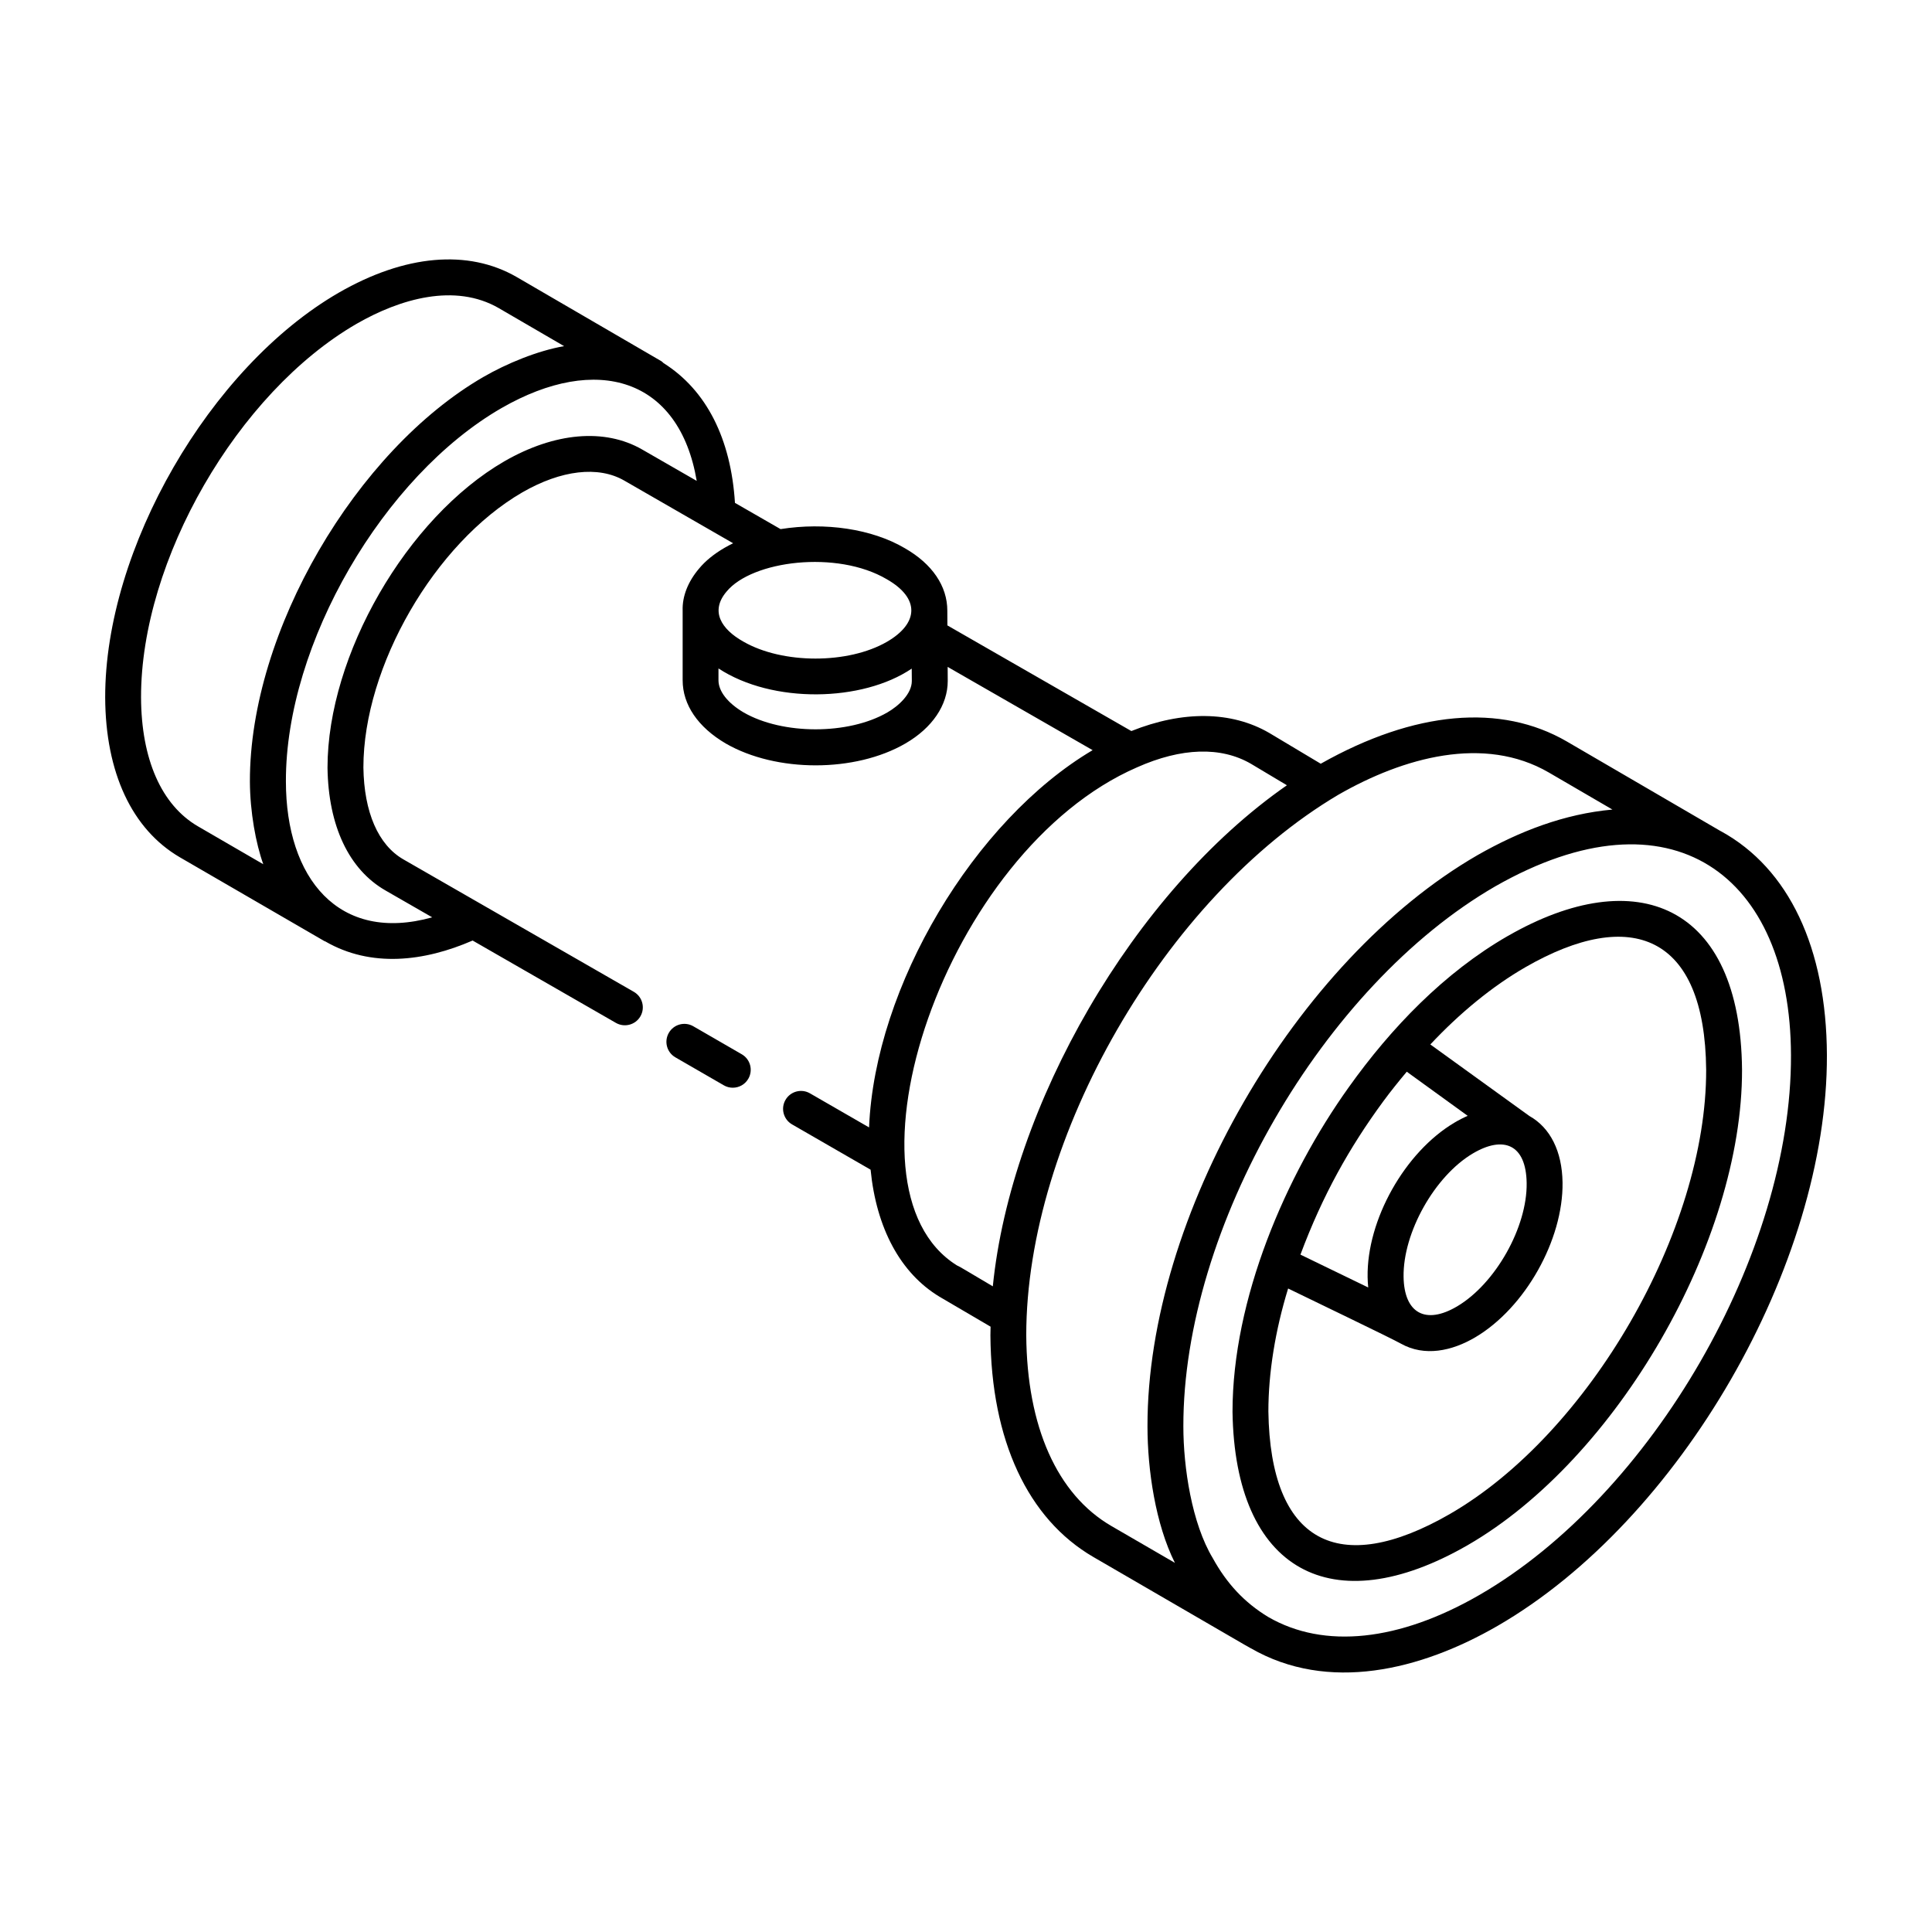
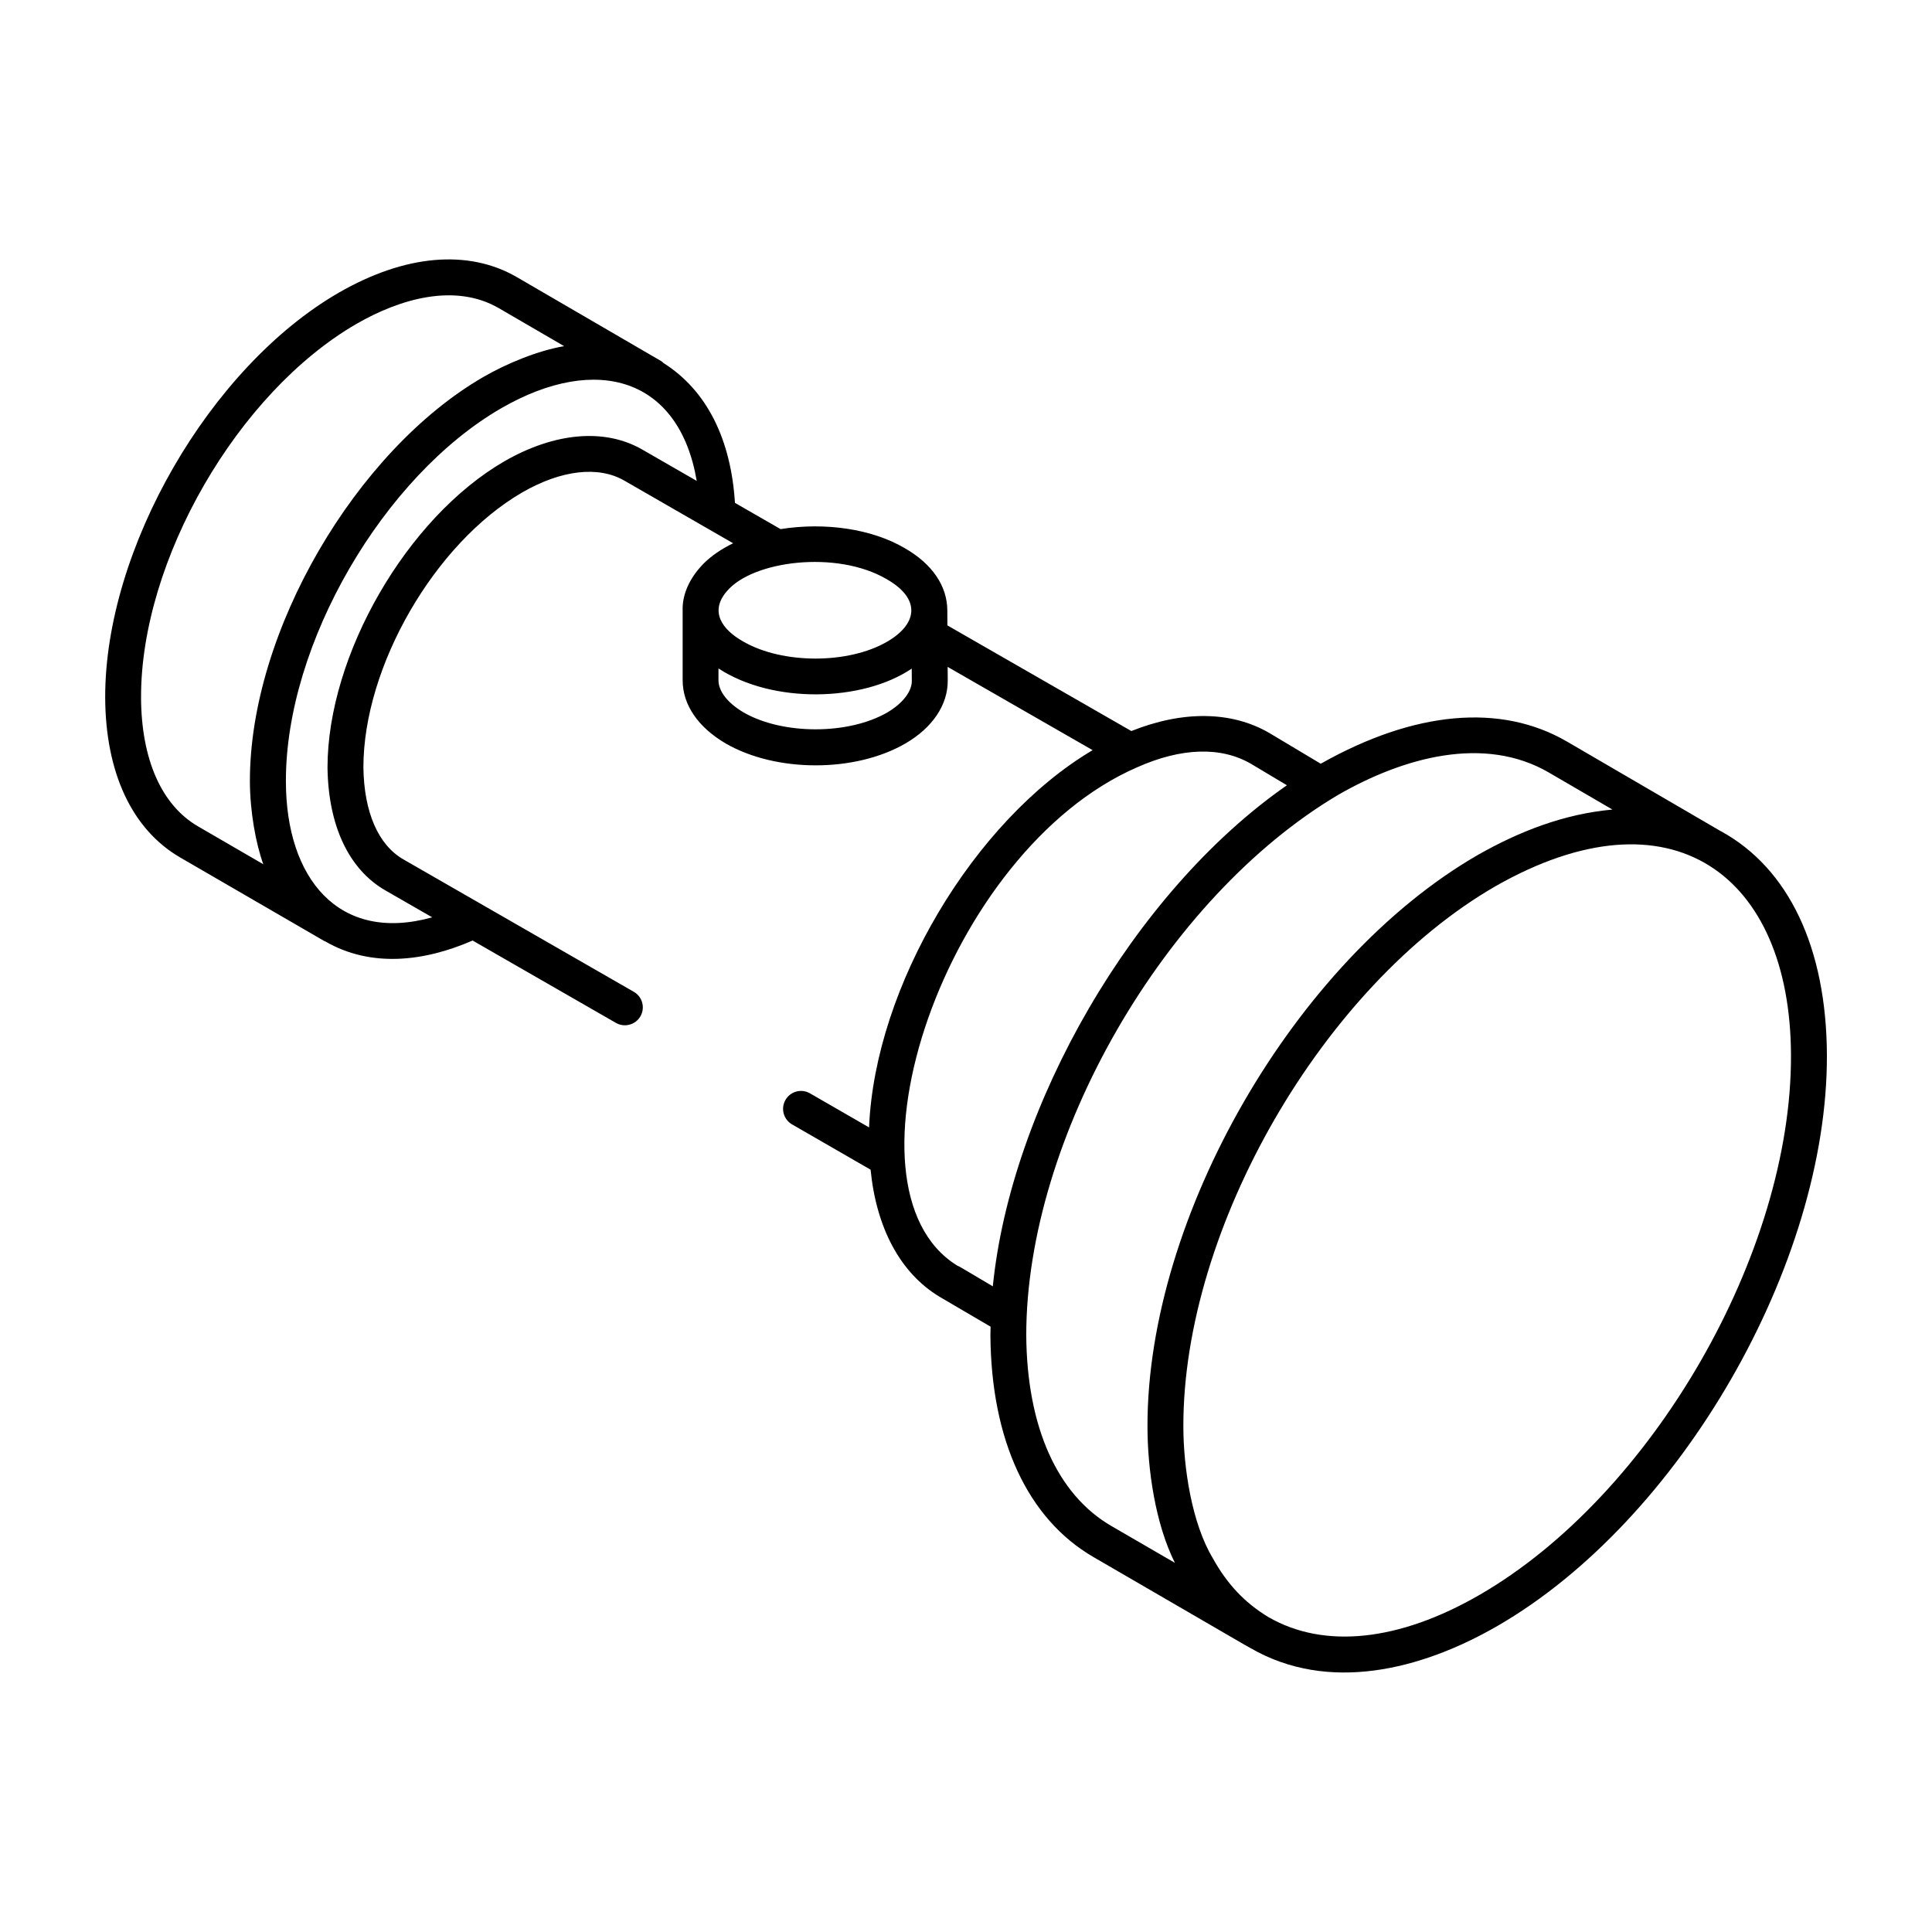
<svg xmlns="http://www.w3.org/2000/svg" fill="#000000" width="800px" height="800px" version="1.1" viewBox="144 144 512 512">
  <g>
-     <path d="m335.82 431.62c0.746 0.434 1.562 0.637 2.371 0.637 1.645 0 3.238-0.848 4.121-2.375 1.312-2.273 0.535-5.18-1.742-6.492l-12.832-7.414c-2.269-1.316-5.18-0.539-6.492 1.742-1.312 2.273-0.535 5.18 1.742 6.492z" />
    <path d="m600.09 364.3c-0.059-0.031-0.121-0.062-0.184-0.094l-40.684-23.707c-17.461-10.137-40.328-8.156-65.211 5.898l-13.688-8.184c-10.027-5.805-22.926-5.91-36.5-0.477l-48.754-27.996-0.02-3.918c0-6.516-4.023-12.406-11.273-16.547-8.703-5.129-21.133-6.926-32.918-5.055l-12.086-6.953c-1.059-16.926-7.512-29.859-18.934-37.051-0.188-0.152-0.32-0.352-0.539-0.48-0.02-0.008-0.039-0.02-0.059-0.031l-38.32-22.293c-12.867-7.422-29.613-5.949-47.152 4.16-34.199 19.777-61.965 67.895-61.891 107.27 0.078 19.898 7.098 34.934 19.773 42.34l38.359 22.242c0.055 0.031 0.117 0.016 0.172 0.047 12.168 7.051 26.277 5.352 39.07-0.219l37.984 21.832c2.277 1.297 5.176 0.52 6.488-1.754 1.309-2.273 0.523-5.18-1.754-6.488-2.406-1.383-64.73-37.199-61.039-35.082-6.688-3.824-10.461-12.508-10.625-24.391 0-26.738 18.895-59.434 42.113-72.883 10.309-5.941 20.148-7.082 27-3.137 0.965 0.555 29.836 17.176 28.871 16.621-0.773 0.375-1.535 0.781-2.273 1.203-2.828 1.648-5.109 3.512-6.742 5.492-2.984 3.504-4.492 7.422-4.363 11.164v18.441c0 6.488 4.043 12.434 11.414 16.762 13.41 7.734 34.328 7.719 47.625-0.004 7.125-4.137 11.211-10.176 11.211-16.566v-0.039l-0.02-3.684 38.418 22.062c-31.371 18.559-57.707 62.578-59.246 99.977l-15.664-9.031c-2.277-1.316-5.18-0.527-6.488 1.746-1.312 2.269-0.527 5.18 1.746 6.488l20.812 12c1.527 15.512 7.918 27.438 18.273 33.676 0.98 0.586 12.422 7.281 13.523 7.926-0.008 0.758-0.043 1.535-0.043 2.297 0.195 27.77 9.883 48.625 27.273 58.738l40.113 23.285c0.008 0.004 0.012 0 0.02 0.004 0.016 0.008 0.02 0.012 0.031 0.023l1.523 0.859c0.008 0.004 0.016 0 0.023 0.004 20.473 11.824 45 5.891 65.43-5.922 48.312-27.918 87.461-95.781 87.266-151.29-0.125-28.371-10.082-49.43-28.066-59.289zm-403.66-1.332c-9.641-5.629-14.988-17.762-15.051-34.152-0.066-36.332 25.57-80.754 57.137-99.012 11.547-6.644 26.055-10.836 37.637-4.164l17.34 10.09c-7.094 1.238-15.211 4.602-21.375 8.16-33.695 19.484-61.965 67.414-61.891 107.2 0.027 8.098 1.586 16.504 3.547 21.941zm81.223-96.711c-25.84 14.961-46.859 51.348-46.859 81.176 0.207 15.445 5.68 27.02 15.406 32.574l12.34 7.094c-24.809 6.93-38.773-10.383-38.773-36.043-0.09-36.539 25.945-80.938 57.125-98.906 25.32-14.566 47.145-7.902 51.746 19.289l-14.477-8.328c-9.891-5.688-23.18-4.539-36.508 3.144zm58.895 34.516c6.75-8.207 29.227-11.066 42.457-3.273 8.91 5.086 8.406 11.719 0.07 16.57-10.273 5.953-27.672 5.949-38.066-0.031-5.887-3.305-8.875-8.082-4.461-13.266zm-2.144 23.496v-3.125c14.336 9.41 38.172 8.879 51.211 0.043l0.027 3.273c0 3.426-3.481 6.606-6.477 8.34-10.293 5.969-27.738 5.965-38.078 0.016-4.246-2.5-6.684-5.613-6.684-8.547zm63.18 155.07c-33.09-20.652-3.168-109.87 47.773-132 11.762-5.227 22.199-5.539 30.148-0.934l9.539 5.699c-40.832 28.383-73.148 85.043-77.938 132.79-7.273-4.277-8.641-5.188-9.523-5.555zm40.926 69.059c-14.367-8.352-22.371-26.316-22.543-50.551 0-52.309 36.719-115.99 82.695-143.22 17.258-9.914 38.652-15.859 55.785-5.91l16.863 9.824c-12.805 1.164-24.641 5.75-35.758 12.082-48.316 27.914-87.555 95.82-87.457 151.36 0 11.66 2.148 25.945 7.25 36.152 0.008 0.012 0.012 0.023 0.02 0.039zm180.12-124.77c0.188 52.465-36.832 116.62-82.516 143.02-21.34 12.336-41.223 14.434-56.008 5.875-6.387-3.863-11.043-8.938-14.719-15.617-5.535-9.203-7.785-24-7.785-34.918-0.09-52.52 37.012-116.73 82.68-143.11 46.656-26.602 78.188-3.031 78.348 44.746v0.004z" />
-     <path d="m543.54 392.07c-16.762 9.648-30.879 24.309-42.102 40.055-16.812 23.504-30.809 56.211-30.809 86.008 0.621 42.031 26.234 56.141 62.332 35.344 39.512-22.805 72.809-80.508 72.695-126v-0.031c-0.406-43.789-27.965-55.012-62.117-35.371zm-27.578 90.285c-0.168-11.715 8.242-26.68 18.355-32.676 8.098-4.793 14.117-2.473 14.262 7.84 0.168 11.695-8.266 26.66-18.414 32.676-8.422 4.981-14.066 1.773-14.203-7.84zm13.484-40.844c-13.148 7.793-23.258 25.77-23.016 40.93 0.016 0.945 0.07 1.867 0.164 2.754l-17.965-8.707c5.883-15.762 12.977-28.383 21.93-40.59 1.996-2.715 4.102-5.316 6.246-7.883l16.152 11.695c-1.168 0.504-2.34 1.105-3.512 1.801zm-1.234 103.73c-29.57 17.023-47.566 7.539-48.078-27.18 0-10.273 1.824-21.516 5.231-32.594 6.793 3.32 27.125 13.062 29.898 14.617 6.25 3.504 13.508 1.98 19.754-1.719 13.152-7.797 23.285-25.801 23.074-40.984-0.117-8.262-3.238-14.523-8.797-17.637-9.133-6.594-27.387-19.777-26.242-18.953 7.816-8.336 16.43-15.422 25.227-20.488 27.949-16.07 47.543-8.641 47.871 27.203 0.098 42.516-31.016 96.426-67.938 117.73z" />
  </g>
</svg>